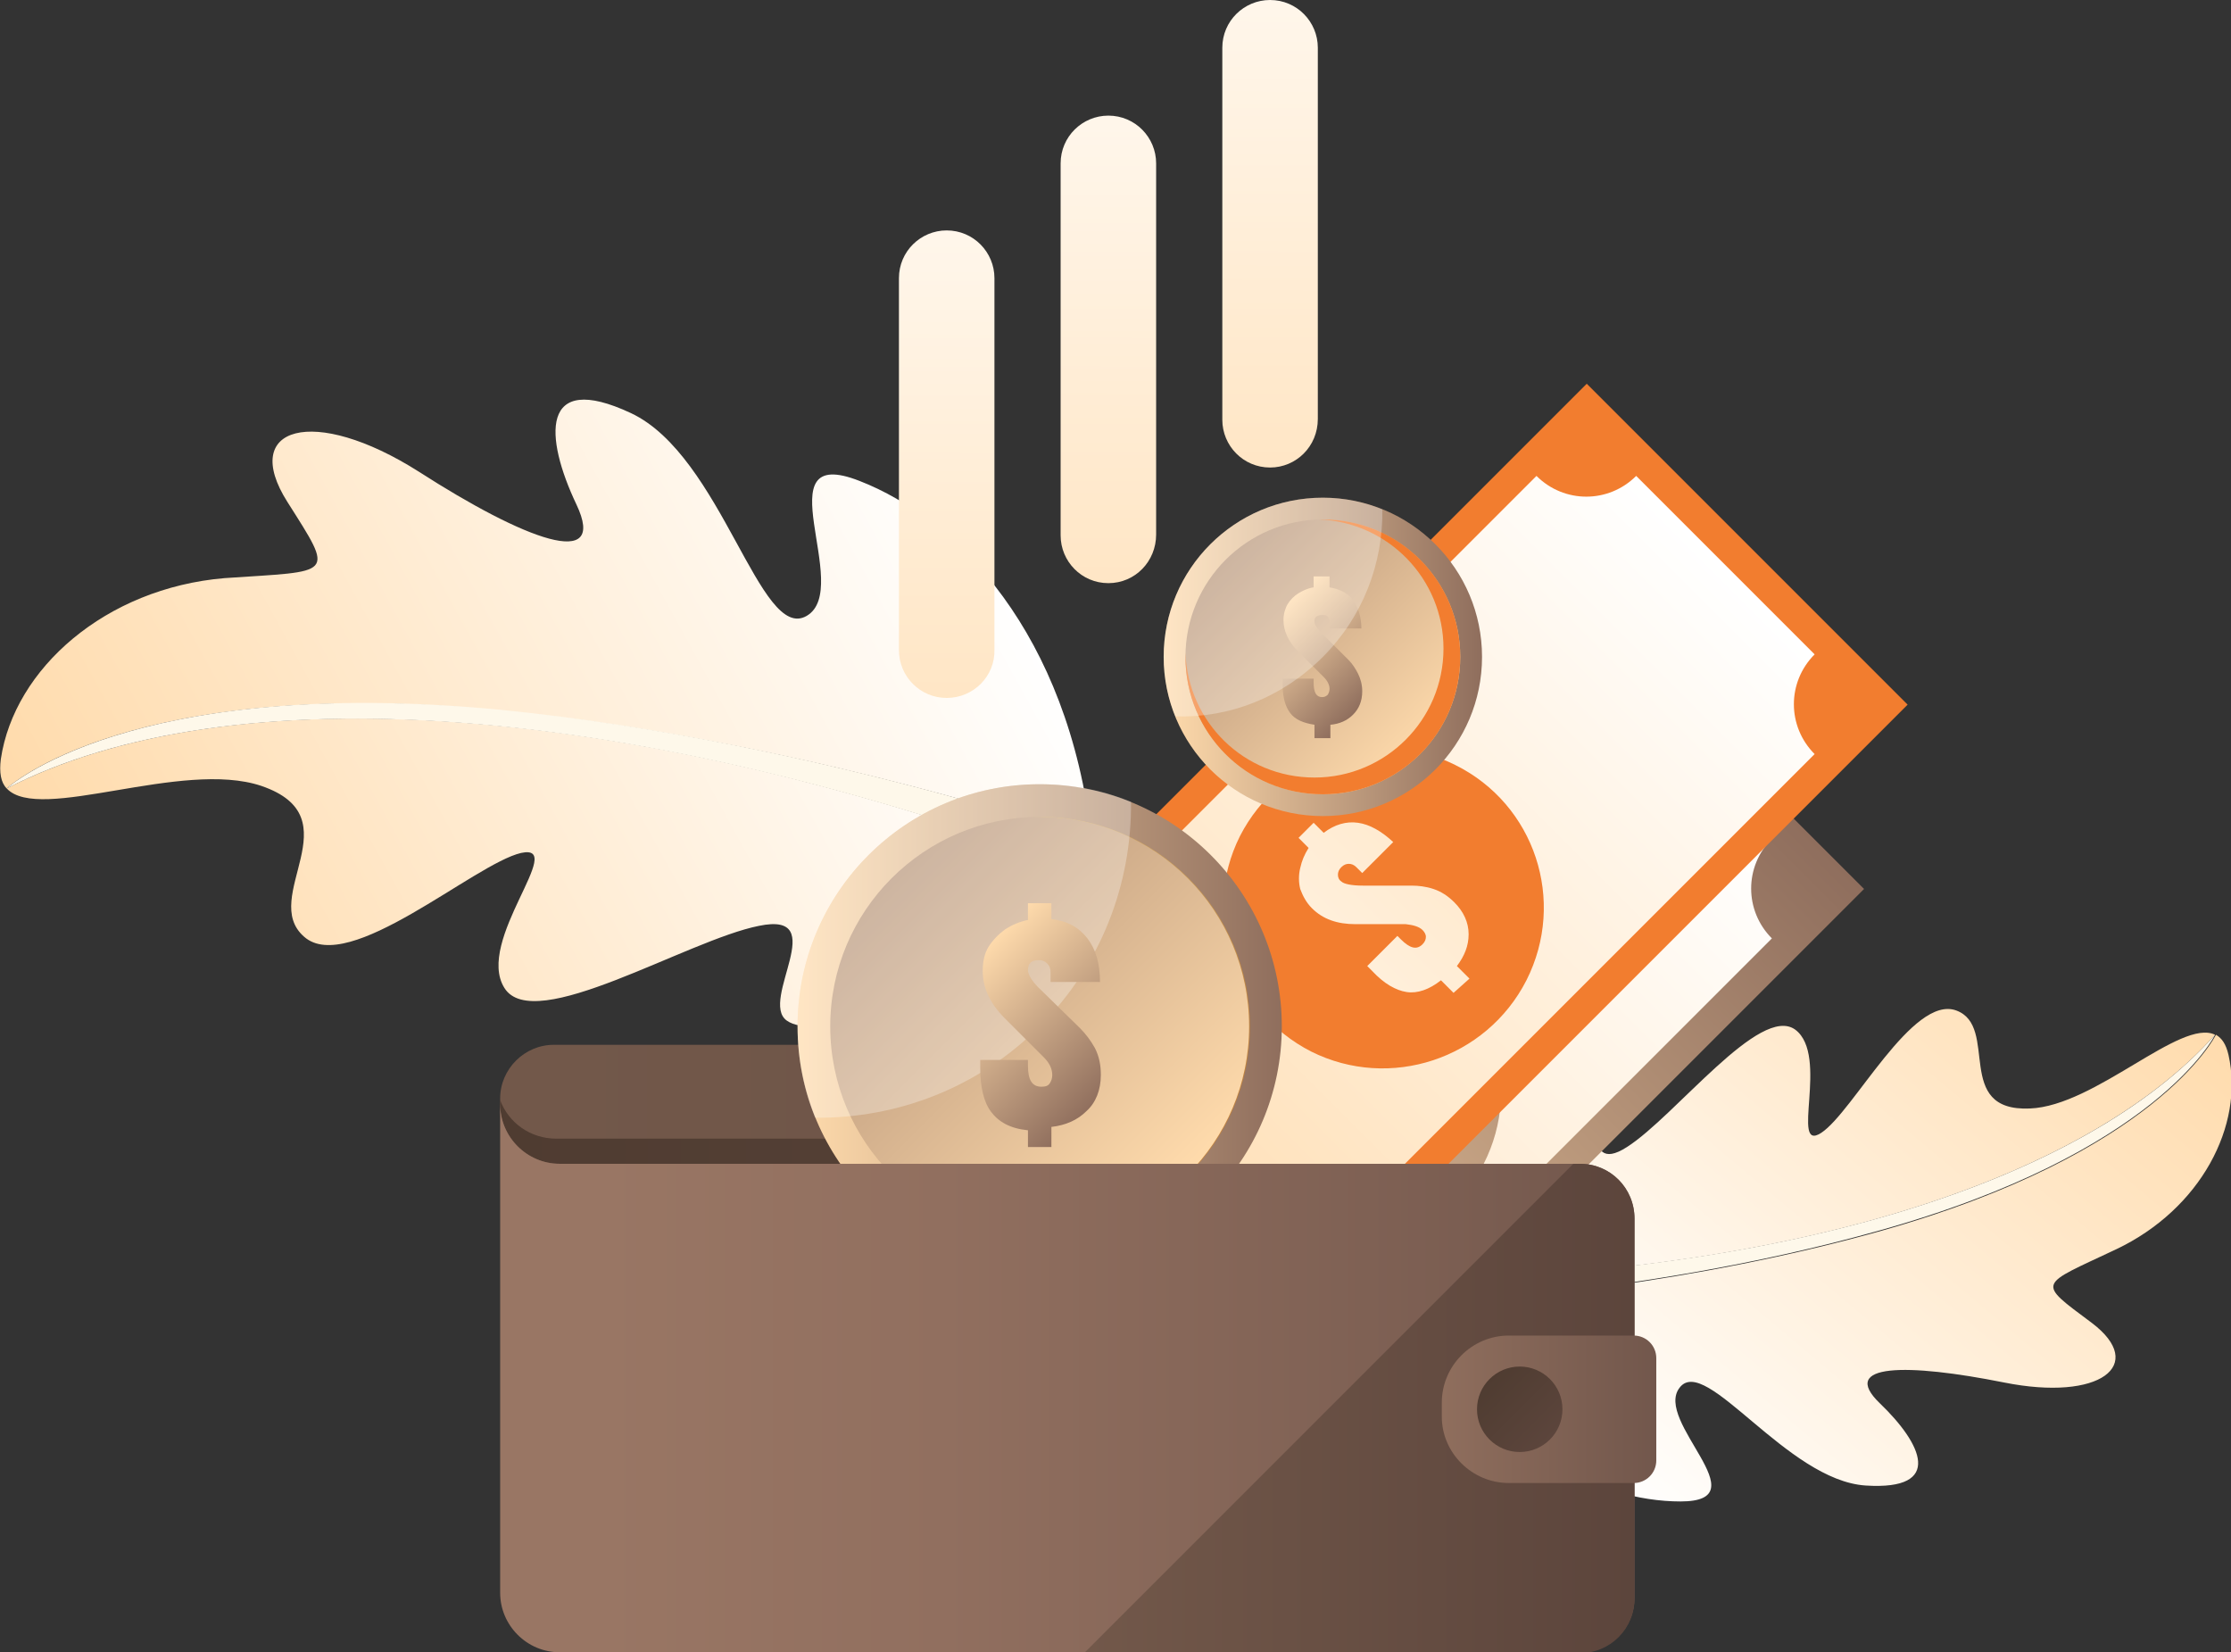
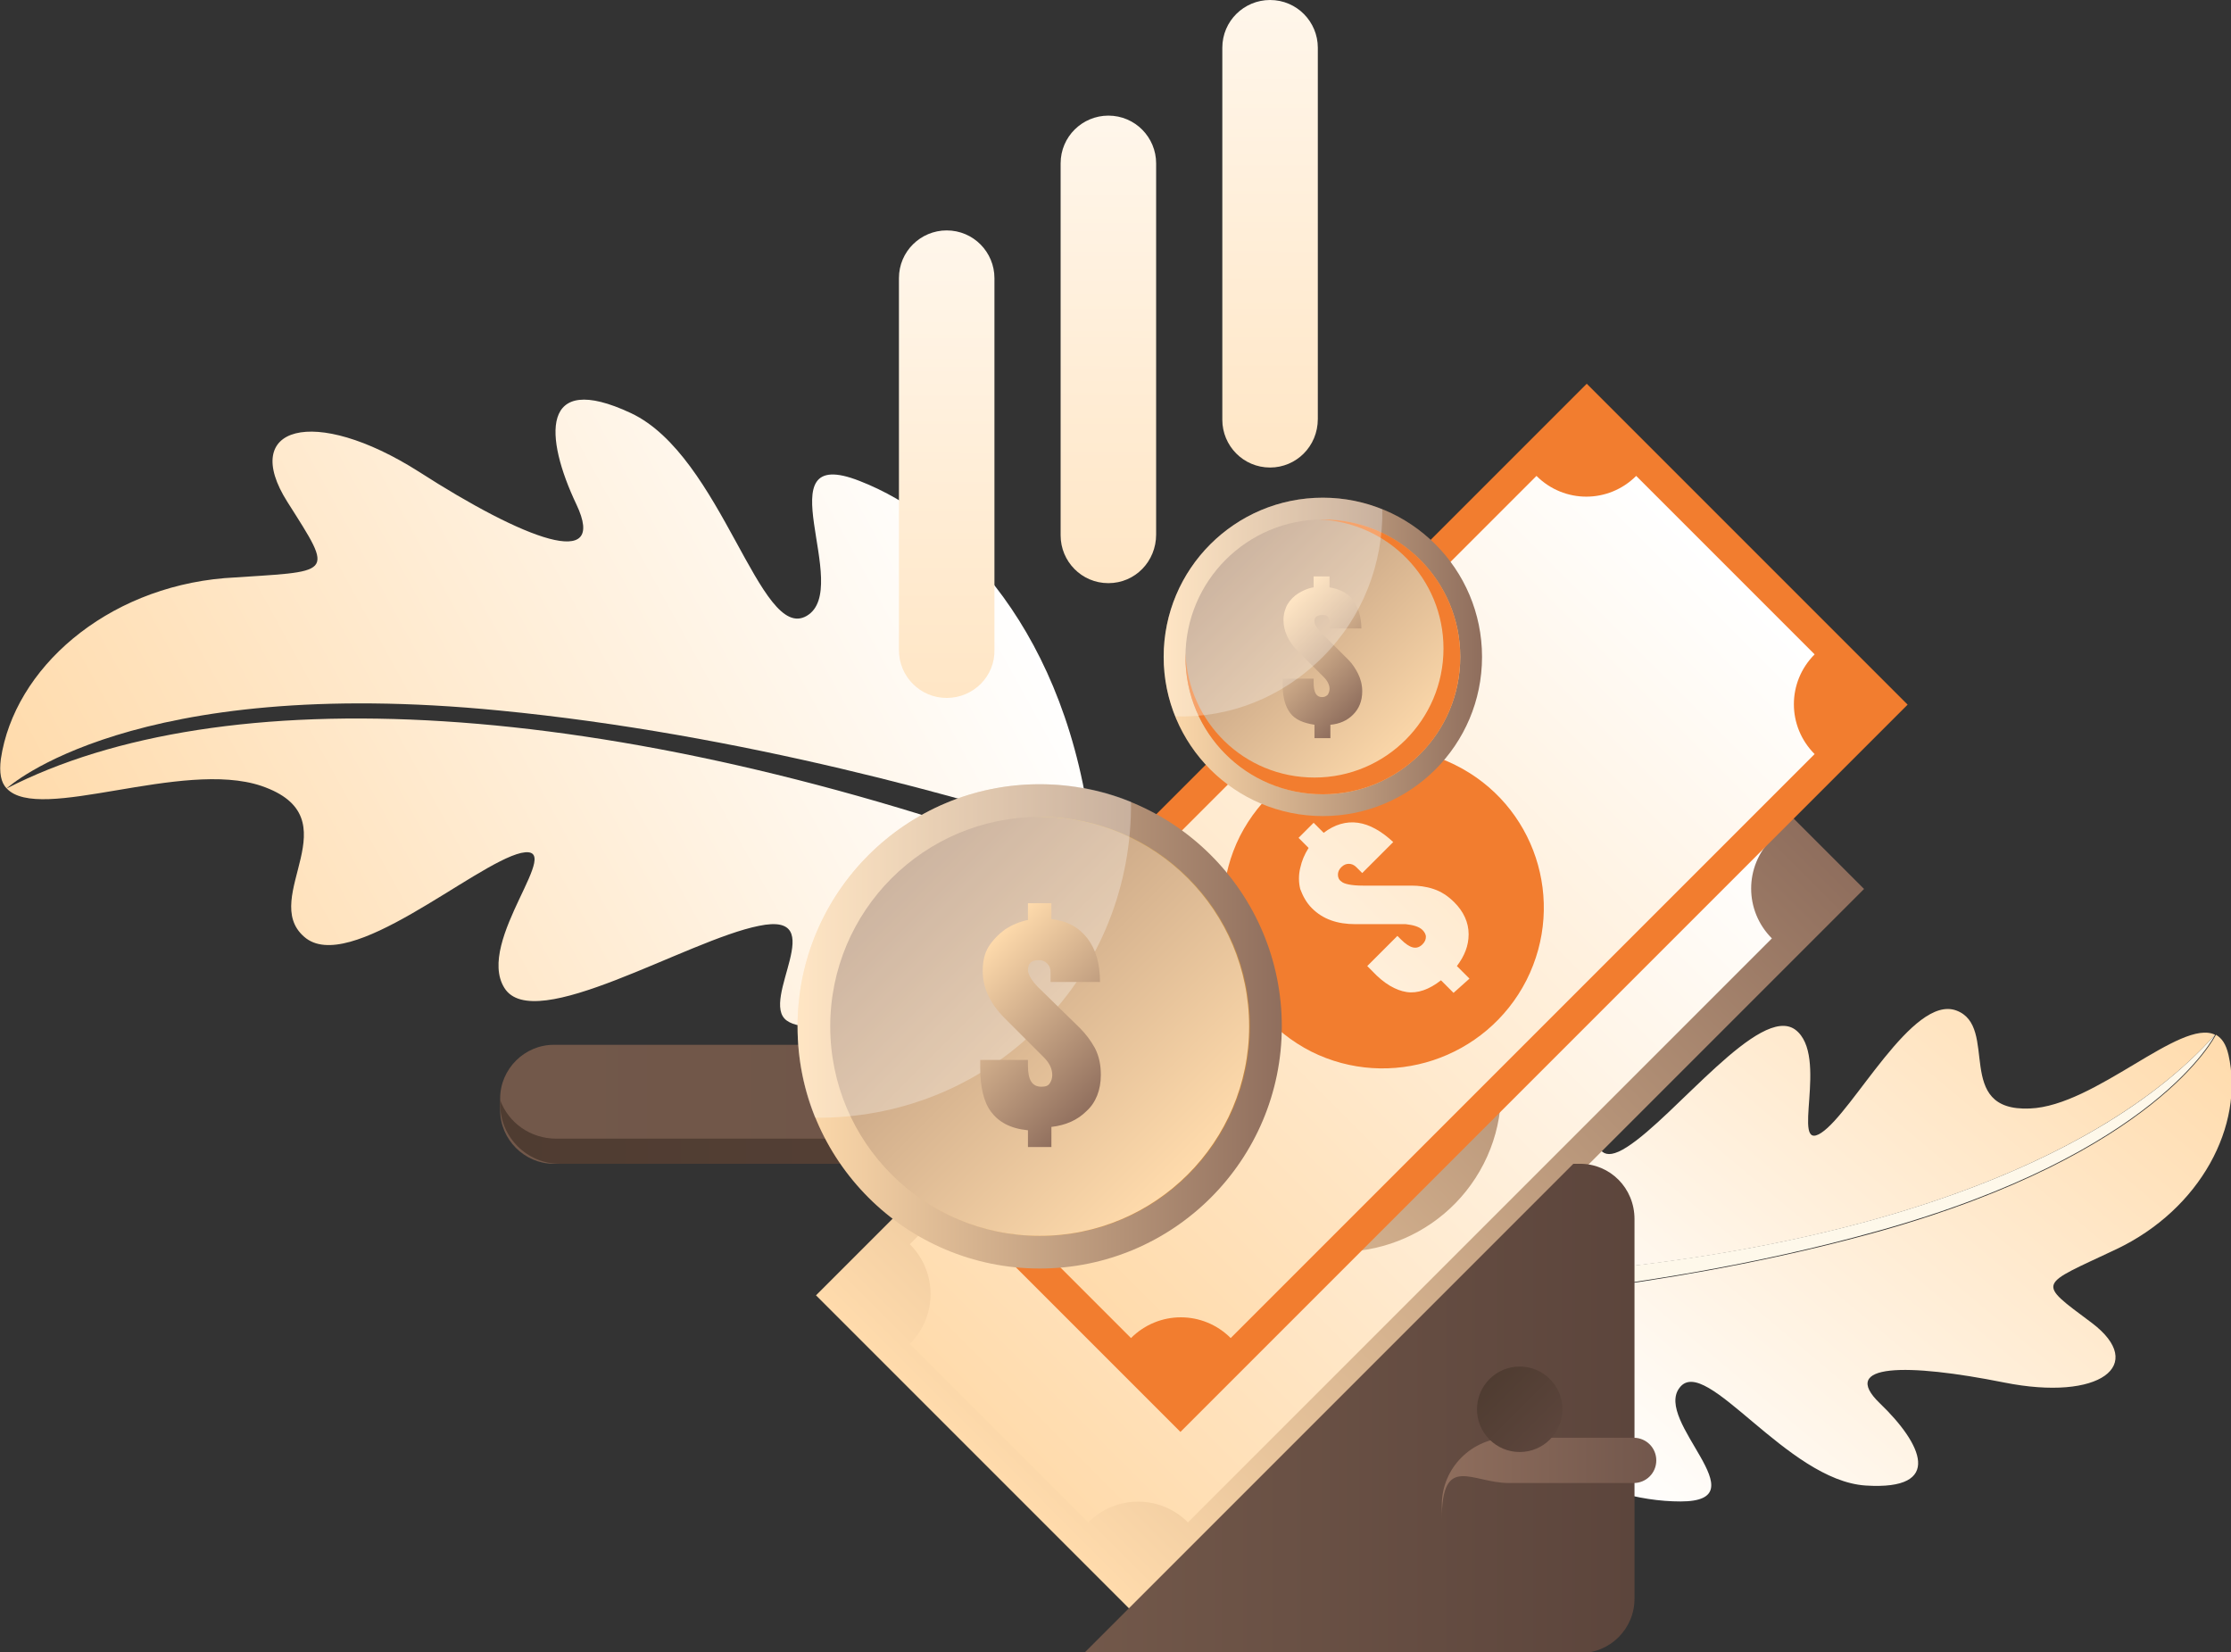
<svg xmlns="http://www.w3.org/2000/svg" version="1.1" id="Layer_3" x="0px" y="0px" width="266.3px" height="197.2px" viewBox="0 0 266.3 197.2" style="enable-background:new 0 0 266.3 197.2;" xml:space="preserve">
  <rect x="0" y="0" width="266.3" height="197.2" fill="#333333" stroke="none" />
  <style type="text/css">
	.st0{fill:url(#SVGID_1_);}
	.st1{fill:url(#SVGID_00000063613166344341260030000011694891638857256603_);}
	.st2{fill:#FEF8EA;}
	.st3{fill:url(#SVGID_00000078737601958361564540000002016306866410232497_);}
	.st4{fill:url(#SVGID_00000028300770203426850640000011955594807587759746_);}
	.st5{fill:url(#SVGID_00000106832192622705618460000014983351815526740652_);}
	.st6{fill:url(#SVGID_00000022529285031500244550000016547578066341317762_);}
	.st7{fill:url(#SVGID_00000020381082432511517890000000013276212231531958_);}
	.st8{fill:url(#SVGID_00000049908942482708650510000014921227814697300400_);}
	.st9{opacity:0.54;}
	.st10{fill:url(#SVGID_00000135690298903803684020000005115579816043270799_);}
	.st11{fill:#F27D2F;}
	.st12{fill:url(#SVGID_00000056409088049037044810000011621356877160531621_);}
	.st13{fill:url(#SVGID_00000084519502557218370840000017699973555295493562_);}
	.st14{fill:url(#SVGID_00000010294128514897203130000015227006395806721924_);}
	.st15{fill:url(#SVGID_00000166662816787497327540000009913691435078746011_);}
	.st16{fill:url(#SVGID_00000066514383426885283210000014588124823666629770_);}
	.st17{opacity:0.29;fill:#FFFFFF;}
	.st18{fill:url(#SVGID_00000145052379201973414520000007896307602305168033_);}
	.st19{opacity:0.4;fill:url(#SVGID_00000174588155344179320060000013880221696398006935_);}
	.st20{fill:url(#SVGID_00000046329508897213165110000006879849491254073266_);}
	.st21{fill:url(#SVGID_00000010283762914248733740000006077708000149601155_);}
	.st22{fill:url(#SVGID_00000049934148528411979430000001168053748743080621_);}
	.st23{fill:url(#SVGID_00000099659193887133514150000010586861466301224322_);}
	.st24{fill:url(#SVGID_00000159448373574936496610000007234128036321134264_);}
	.st25{fill:url(#SVGID_00000173125249498788249150000014046278415116601995_);}
	.st26{fill:url(#SVGID_00000120537916949073900680000007639966394575442100_);}
	.st27{fill:url(#SVGID_00000112610334613252660680000005937712609234233789_);}
	.st28{fill:url(#SVGID_00000152954232960901251390000008978305898310375844_);}
</style>
  <g>
    <g>
      <linearGradient id="SVGID_1_" gradientUnits="userSpaceOnUse" x1="-4983.045" y1="4559.798" x2="-4899.45" y2="4559.798" gradientTransform="matrix(-0.643 0.766 -0.766 -0.643 532.162 6853.154)">
        <stop offset="0" style="stop-color:#FFDBAC" />
        <stop offset="1" style="stop-color:#FFFFFF" />
      </linearGradient>
      <path class="st0" d="M264.4,123.5c-4.1-2-14.3,8.5-22.1,8.8c-9.2,0.4-3.6-9.8-8.8-11.7c-5.2-1.9-12.3,12.1-16.1,14.6    c-3.8,2.5,1-9.2-3.1-12.3c-4.2-3.1-14.3,10.3-20.1,14c-5.9,3.8-2.5-6.5-5.6-7.3c-3.1-0.8-11.1,5.4-15.1,13.6    c-2.1,4.2-3.4,7.5-4.3,9.6C215.5,151.9,249.4,140.3,264.4,123.5z" />
      <linearGradient id="SVGID_00000167354378482460546410000009405823302013511091_" gradientUnits="userSpaceOnUse" x1="-4983.114" y1="4549.269" x2="-4892.461" y2="4549.269" gradientTransform="matrix(-0.643 0.766 -0.766 -0.643 532.162 6853.154)">
        <stop offset="0" style="stop-color:#FFDBAC" />
        <stop offset="1" style="stop-color:#FFFFFF" />
      </linearGradient>
      <path style="fill:url(#SVGID_00000167354378482460546410000009405823302013511091_);" d="M200.5,165.6c3.1-4,12.8,11.1,22.2,11.7    c9.4,0.6,6.7-5,1.7-9.8s3.3-4.8,14.8-2.5c11.5,2.3,17.1-2.1,10.5-7.1c-6.7-5-6.4-4.4,2.9-8.8c10.1-4.8,15.3-14.8,13.4-23.2    c-0.3-1.3-0.8-2-1.5-2.4c-0.1,0.2-7.1,14.2-40.3,23.5c-21.9,6.1-44.1,8.2-56,8.9c9,17.1,22.6,23.3,32.4,23.3    C210.3,179.2,197.3,169.6,200.5,165.6z" />
    </g>
    <path class="st2" d="M264.4,123.5c-15.4,17.3-51,29.1-99.5,29.3c-2,0-3.9,1-5.1,2.7l0,0c-0.2,0.3,0,0.6,0.3,0.6   c5.1-0.1,34.9-1,64.1-9.2C257.5,137.6,264.4,123.5,264.4,123.5z" />
  </g>
  <g>
    <g>
      <linearGradient id="SVGID_00000100374817109283173280000002682344805137157296_" gradientUnits="userSpaceOnUse" x1="-2425.024" y1="1172.251" x2="-2318.275" y2="1172.251" gradientTransform="matrix(0.876 -0.482 0.482 0.876 1579.329 -2068.785)">
        <stop offset="0" style="stop-color:#FFDBAC" />
        <stop offset="1" style="stop-color:#FFFFFF" />
      </linearGradient>
      <path style="fill:url(#SVGID_00000100374817109283173280000002682344805137157296_);" d="M0.8,94.1c3.9,4.2,20.9-3.5,30.4-0.3    c11.1,3.8-0.3,13.3,5.1,18c5.3,4.7,20.3-8.7,25.9-10c5.6-1.2-5.5,10.5-2,16.1c3.5,5.7,21.8-5.7,30.4-7.4c8.7-1.8,0,8.9,3.3,11.3    c3.3,2.4,15.7-1.4,24.2-9.2c4.4-4.1,7.5-7.3,9.5-9.4C72.1,82.8,26.3,81,0.8,94.1z" />
      <linearGradient id="SVGID_00000163784145693960154690000011938693784712713392_" gradientUnits="userSpaceOnUse" x1="-2425.112" y1="1158.805" x2="-2309.349" y2="1158.805" gradientTransform="matrix(0.876 -0.482 0.482 0.876 1579.329 -2068.785)">
        <stop offset="0" style="stop-color:#FFDBAC" />
        <stop offset="1" style="stop-color:#FFFFFF" />
      </linearGradient>
      <path style="fill:url(#SVGID_00000163784145693960154690000011938693784712713392_);" d="M96.3,73.5c-5.6,3.3-10.1-19.1-21-24.2    s-10.3,2.9-6.5,10.9c3.8,8-6.2,4.2-18.8-3.9c-12.6-8-21.4-5.4-15.7,3.6s5.6,8.2-7.5,9.1C12.6,70.2,1.7,79.8,0.1,90.6    c-0.2,1.6,0,2.8,0.7,3.5c0.2-0.2,15-13.6,58.8-9.3c28.9,2.8,56.3,10.6,70.7,15.3c-2.8-24.5-16.1-38.2-27.7-42.7    C90.9,52.8,101.9,70.2,96.3,73.5z" />
    </g>
-     <path class="st2" d="M0.8,94.1C27.1,80.6,74.9,83,132.9,105.2c2.4,0.9,5.2,0.6,7.3-0.9l0,0c0.3-0.2,0.3-0.7-0.1-0.9   c-6.1-2.2-42-14.9-80.5-18.7C15.5,80.5,0.8,94.1,0.8,94.1z" />
  </g>
  <g>
    <linearGradient id="SVGID_00000046303503446470519020000004204010873284228543_" gradientUnits="userSpaceOnUse" x1="63.61" y1="131.793" x2="445.973" y2="131.793">
      <stop offset="0" style="stop-color:#72584A" />
      <stop offset="1" style="stop-color:#5C453C" />
    </linearGradient>
    <path style="fill:url(#SVGID_00000046303503446470519020000004204010873284228543_);" d="M188.7,138.9H66.1c-3.5,0-6.4-2.9-6.4-6.4   v-1.4c0-3.5,2.9-6.4,6.4-6.4h116.7c3.2,0,5.9,2.6,5.9,5.9V138.9z" />
    <linearGradient id="SVGID_00000076595878684672026830000002166561408822104729_" gradientUnits="userSpaceOnUse" x1="59.733" y1="135.066" x2="188.715" y2="135.066">
      <stop offset="0" style="stop-color:#4F3C31" />
      <stop offset="1" style="stop-color:#5C453C" />
    </linearGradient>
    <path style="fill:url(#SVGID_00000076595878684672026830000002166561408822104729_);" d="M66.4,135.9c-3.1,0-5.7-1.9-6.7-4.6   c0,0.2,0,0.3,0,0.5v0c0,3.9,3.2,7.1,7.1,7.1h121.9v-3H66.4z" />
  </g>
  <g>
    <g>
      <linearGradient id="SVGID_00000137130928140170264790000017701714309909518261_" gradientUnits="userSpaceOnUse" x1="4.137" y1="-251.183" x2="126.836" y2="-251.183" gradientTransform="matrix(0.707 -0.707 0.707 0.707 291.303 354.185)">
        <stop offset="0" style="stop-color:#FFDBAC" />
        <stop offset="1" style="stop-color:#8F6E5D" />
      </linearGradient>
      <path style="fill:url(#SVGID_00000137130928140170264790000017701714309909518261_);" d="M222.5,106.1l-86.8,86.8l-38.3-38.3    l86.8-86.8L222.5,106.1z" />
      <linearGradient id="SVGID_00000039094549419941965950000013715287856174670269_" gradientUnits="userSpaceOnUse" x1="7.771" y1="-251.183" x2="123.202" y2="-251.183" gradientTransform="matrix(0.707 -0.707 0.707 0.707 291.303 354.185)">
        <stop offset="0" style="stop-color:#FFDBAC" />
        <stop offset="1" style="stop-color:#FFFFFF" />
      </linearGradient>
      <path style="fill:url(#SVGID_00000039094549419941965950000013715287856174670269_);" d="M178.3,78.8l-69.7,69.7    c3.3,3.3,3.3,8.6,0,11.9l21.3,21.3c3.3-3.3,8.6-3.3,11.9,0l69.7-69.7c-3.3-3.3-3.3-8.6,0-11.9l-21.3-21.3    C186.9,82.1,181.5,82.1,178.3,78.8z M177.1,138.9c-4.8,9.4-16.3,13.2-25.7,8.5c-9.4-4.8-13.2-16.3-8.5-25.7    c4.8-9.4,16.3-13.2,25.7-8.5C178.1,117.9,181.9,129.5,177.1,138.9z" />
      <g class="st9">
        <linearGradient id="SVGID_00000000939472363537719770000007099047876523508614_" gradientUnits="userSpaceOnUse" x1="123.11" y1="-251.183" x2="8.374" y2="-251.183" gradientTransform="matrix(0.707 -0.707 0.707 0.707 291.303 354.185)">
          <stop offset="0" style="stop-color:#C8D24C" />
          <stop offset="1" style="stop-color:#9E9D24" />
        </linearGradient>
        <path style="fill:url(#SVGID_00000000939472363537719770000007099047876523508614_);" d="M168.3,140.5l-1.5-1.5     c-1.4,1.1-2.8,1.6-4.1,1.4c-1.3-0.2-2.7-1-4.1-2.5l-0.6-0.6l3.6-3.6l0.4,0.4c1.1,1.1,1.9,1.3,2.6,0.6c0.3-0.3,0.4-0.6,0.4-0.9     c0-0.3-0.2-0.6-0.4-0.8c-0.4-0.4-1.1-0.6-2-0.7l-6,0c-2.2,0-3.9-0.6-5.2-1.9c-0.7-0.7-1.1-1.5-1.4-2.3c-0.2-0.8-0.2-1.7,0-2.5     c0.2-0.9,0.5-1.6,1-2.4l-1.3-1.3l1.8-1.8l1.2,1.2c1.3-1,2.7-1.4,4.1-1.2c1.4,0.2,2.8,1,4.2,2.3l-3.7,3.7l-0.7-0.7     c-0.3-0.3-0.6-0.4-0.9-0.4c-0.3,0-0.6,0.1-0.9,0.4c-0.3,0.3-0.4,0.6-0.4,0.9c0,0.3,0.1,0.6,0.4,0.8c0.3,0.3,1.2,0.5,2.6,0.5     l5.8,0c0.8,0,1.7,0.1,2.6,0.4c0.9,0.3,1.7,0.8,2.5,1.6c1.1,1.1,1.7,2.4,1.7,3.8c0,1.4-0.5,2.6-1.4,3.8l1.5,1.5L168.3,140.5z" />
      </g>
    </g>
    <g>
      <path class="st11" d="M227.7,84.1l-86.8,86.8l-38.3-38.3l86.8-86.8L227.7,84.1z" />
      <linearGradient id="SVGID_00000153698955995541309370000000144561332832422079_" gradientUnits="userSpaceOnUse" x1="26.934" y1="-263.076" x2="142.365" y2="-263.076" gradientTransform="matrix(0.707 -0.707 0.707 0.707 291.303 354.185)">
        <stop offset="0" style="stop-color:#FFDBAC" />
        <stop offset="1" style="stop-color:#FFFFFF" />
      </linearGradient>
      <path style="fill:url(#SVGID_00000153698955995541309370000000144561332832422079_);" d="M183.4,56.8l-69.7,69.7    c3.3,3.3,3.3,8.6,0,11.9l21.3,21.3c3.3-3.3,8.6-3.3,11.9,0L216.6,90c-3.3-3.3-3.3-8.6,0-11.9l-21.3-21.3    C192,60.1,186.7,60.1,183.4,56.8z M182.2,117c-4.8,9.4-16.3,13.2-25.7,8.5c-9.4-4.8-13.2-16.3-8.5-25.7    c4.8-9.4,16.3-13.2,25.7-8.5C183.2,96,187,107.5,182.2,117z" />
      <g>
        <linearGradient id="SVGID_00000035519647933827937950000000822703637316308382_" gradientUnits="userSpaceOnUse" x1="142.273" y1="-263.076" x2="27.537" y2="-263.076" gradientTransform="matrix(0.707 -0.707 0.707 0.707 291.303 354.185)">
          <stop offset="0" style="stop-color:#FFDBAC" />
          <stop offset="1" style="stop-color:#FFFFFF" />
        </linearGradient>
        <path style="fill:url(#SVGID_00000035519647933827937950000000822703637316308382_);" d="M173.5,118.5l-1.5-1.5     c-1.4,1.1-2.8,1.6-4.1,1.4c-1.3-0.2-2.7-1-4.1-2.5l-0.6-0.6l3.6-3.6l0.4,0.4c1.1,1.1,1.9,1.3,2.6,0.6c0.3-0.3,0.4-0.6,0.4-0.9     c0-0.3-0.2-0.6-0.4-0.8c-0.4-0.4-1.1-0.6-2-0.7l-6,0c-2.2,0-3.9-0.6-5.2-1.9c-0.7-0.7-1.1-1.5-1.4-2.3c-0.2-0.8-0.2-1.7,0-2.5     c0.2-0.9,0.5-1.6,1-2.4L155,100l1.8-1.8l1.2,1.2c1.3-1,2.7-1.4,4.1-1.2c1.4,0.2,2.8,1,4.2,2.3l-3.7,3.7l-0.7-0.7     c-0.3-0.3-0.6-0.4-0.9-0.4c-0.3,0-0.6,0.1-0.9,0.4c-0.3,0.3-0.4,0.6-0.4,0.9c0,0.3,0.1,0.6,0.4,0.8c0.3,0.3,1.2,0.5,2.6,0.5     l5.8,0c0.8,0,1.7,0.1,2.6,0.4c0.9,0.3,1.7,0.8,2.5,1.6c1.1,1.1,1.7,2.4,1.7,3.8c0,1.4-0.5,2.6-1.4,3.8l1.5,1.5L173.5,118.5z" />
      </g>
    </g>
  </g>
  <g>
    <linearGradient id="SVGID_00000062899179797846648720000017151745790334309019_" gradientUnits="userSpaceOnUse" x1="138.921" y1="78.439" x2="176.837" y2="78.439">
      <stop offset="0" style="stop-color:#FFDBAC" />
      <stop offset="1" style="stop-color:#8F6E5D" />
    </linearGradient>
    <circle style="fill:url(#SVGID_00000062899179797846648720000017151745790334309019_);" cx="157.9" cy="78.4" r="19" />
    <linearGradient id="SVGID_00000181076234166658919640000006117373085663429045_" gradientUnits="userSpaceOnUse" x1="473.749" y1="394.309" x2="510.522" y2="431.083" gradientTransform="matrix(0 -1 -1 0 563.782 563.782)">
      <stop offset="0" style="stop-color:#FFDBAC" />
      <stop offset="1" style="stop-color:#8F6E5D" />
    </linearGradient>
    <circle style="fill:url(#SVGID_00000181076234166658919640000006117373085663429045_);" cx="157.9" cy="78.4" r="16.4" />
    <path class="st11" d="M156.9,92.8c8.5,0,15.4-6.9,15.4-15.4c0-8.3-6.6-15.1-14.9-15.4c0.2,0,0.3,0,0.5,0c9.1,0,16.4,7.3,16.4,16.4   s-7.3,16.4-16.4,16.4c-9.1,0-16.4-7.3-16.4-16.4c0-0.2,0-0.3,0-0.5C141.8,86.2,148.5,92.8,156.9,92.8z" />
    <g>
      <g>
        <linearGradient id="SVGID_00000049209928610882989490000007826084514479487664_" gradientUnits="userSpaceOnUse" x1="152.585" y1="73.135" x2="163.161" y2="83.711">
          <stop offset="0" style="stop-color:#FFDBAC" />
          <stop offset="1" style="stop-color:#8F6E5D" />
        </linearGradient>
        <path style="fill:url(#SVGID_00000049209928610882989490000007826084514479487664_);" d="M156.9,88.1v-1.6     c-1.3-0.2-2.3-0.6-2.9-1.4c-0.6-0.8-0.9-1.9-0.9-3.4V81h3.7v0.5c0,1.1,0.3,1.7,1,1.7c0.3,0,0.5-0.1,0.7-0.3     c0.1-0.2,0.2-0.4,0.2-0.7c0-0.4-0.2-0.9-0.7-1.4l-3.1-3.1c-1.1-1.1-1.7-2.4-1.7-3.7c0-0.7,0.2-1.4,0.5-1.9c0.3-0.5,0.8-1,1.3-1.3     c0.5-0.3,1.1-0.6,1.8-0.7v-1.3h1.9v1.3c1.2,0.2,2.2,0.7,2.8,1.5c0.6,0.9,1,2,1,3.4h-3.8v-0.7c0-0.3-0.1-0.5-0.2-0.7     c-0.2-0.2-0.4-0.2-0.7-0.2c-0.3,0-0.5,0.1-0.7,0.2c-0.2,0.2-0.2,0.4-0.2,0.6c0,0.4,0.4,0.9,1.1,1.6l3,3c0.4,0.4,0.8,1,1.1,1.6     c0.3,0.6,0.5,1.3,0.5,2.1c0,1.2-0.4,2.1-1.1,2.8c-0.7,0.7-1.6,1.1-2.7,1.2v1.6H156.9z" />
      </g>
    </g>
    <path class="st17" d="M157.9,78.4c4.8-4.8,7.2-11.2,7.1-17.6c-2.2-0.9-4.6-1.4-7.1-1.4c-10.5,0-19,8.5-19,19c0,2.5,0.5,4.9,1.4,7.1   C146.7,85.7,153,83.3,157.9,78.4z" />
  </g>
  <g>
    <g>
      <linearGradient id="SVGID_00000163787598967125585040000017036865453701613228_" gradientUnits="userSpaceOnUse" x1="95.164" y1="122.531" x2="153.057" y2="122.531">
        <stop offset="0" style="stop-color:#FFDBAC" />
        <stop offset="1" style="stop-color:#8F6E5D" />
      </linearGradient>
      <circle style="fill:url(#SVGID_00000163787598967125585040000017036865453701613228_);" cx="124.1" cy="122.5" r="28.9" />
      <linearGradient id="SVGID_00000078042836718977479570000018025263978485464720_" gradientUnits="userSpaceOnUse" x1="423.549" y1="421.97" x2="454.152" y2="452.572" gradientTransform="matrix(0 -1 -1 0 563.782 563.782)">
        <stop offset="0" style="stop-color:#FF9100" />
        <stop offset="1" style="stop-color:#FFD54F" />
      </linearGradient>
      <path style="opacity:0.4;fill:url(#SVGID_00000078042836718977479570000018025263978485464720_);" d="M122.6,144.5    c13,0,23.5-10.5,23.5-23.5c0-12.7-10.1-23.1-22.7-23.5c0.3,0,0.5,0,0.8,0c13.8,0,25,11.2,25,25s-11.2,25-25,25s-25-11.2-25-25    c0-0.3,0-0.5,0-0.8C99.5,134.4,109.8,144.5,122.6,144.5z" />
      <linearGradient id="SVGID_00000181784009979817557130000006705721648166705052_" gradientUnits="userSpaceOnUse" x1="423.549" y1="421.97" x2="479.697" y2="478.117" gradientTransform="matrix(0 -1 -1 0 563.782 563.782)">
        <stop offset="0" style="stop-color:#FFDBAC" />
        <stop offset="1" style="stop-color:#8F6E5D" />
      </linearGradient>
      <circle style="fill:url(#SVGID_00000181784009979817557130000006705721648166705052_);" cx="124.1" cy="122.5" r="25" />
      <path class="st17" d="M124.1,122.5c7.4-7.4,11-17.1,10.9-26.8c-3.4-1.4-7-2.1-10.9-2.1c-16,0-28.9,13-28.9,28.9    c0,3.8,0.7,7.5,2.1,10.9C107,133.5,116.7,129.9,124.1,122.5z" />
    </g>
    <g>
      <g>
        <linearGradient id="SVGID_00000034776678354342675980000013660921176498511011_" gradientUnits="userSpaceOnUse" x1="116.028" y1="114.432" x2="132.176" y2="130.579">
          <stop offset="0" style="stop-color:#FFDBAC" />
          <stop offset="1" style="stop-color:#8F6E5D" />
        </linearGradient>
        <path style="fill:url(#SVGID_00000034776678354342675980000013660921176498511011_);" d="M122.7,137.3v-2.4     c-2.1-0.2-3.5-1-4.4-2.2c-0.9-1.2-1.3-3-1.3-5.3v-0.9h5.7v0.7c0,1.7,0.5,2.5,1.6,2.5c0.5,0,0.8-0.1,1-0.4c0.2-0.3,0.3-0.6,0.3-1     c0-0.7-0.3-1.4-1-2.1l-4.7-4.7c-1.7-1.7-2.6-3.6-2.6-5.6c0-1.1,0.2-2.1,0.7-2.9c0.5-0.8,1.2-1.5,2-2.1c0.8-0.5,1.7-0.9,2.7-1.1     v-2h2.8v1.9c1.9,0.2,3.3,1,4.3,2.3c1,1.3,1.5,3,1.5,5.2h-5.9v-1.1c0-0.5-0.1-0.8-0.4-1.1c-0.3-0.3-0.6-0.4-1-0.4     c-0.5,0-0.8,0.1-1,0.3c-0.2,0.2-0.3,0.5-0.3,0.9c0,0.5,0.5,1.4,1.6,2.4l4.6,4.5c0.7,0.7,1.3,1.5,1.8,2.4c0.5,1,0.7,2,0.7,3.2     c0,1.8-0.6,3.3-1.7,4.3c-1.1,1.1-2.5,1.7-4.2,1.9v2.4H122.7z" />
      </g>
    </g>
  </g>
  <g>
    <linearGradient id="SVGID_00000109725561043691674380000015881774786254955169_" gradientUnits="userSpaceOnUse" x1="132.095" y1="107.015" x2="132.477" y2="-16.132">
      <stop offset="0" style="stop-color:#FFDBAC" />
      <stop offset="1" style="stop-color:#FFFFFF" />
    </linearGradient>
    <path style="fill:url(#SVGID_00000109725561043691674380000015881774786254955169_);" d="M132.3,69.6L132.3,69.6   c-3.2,0-5.7-2.6-5.7-5.7V19.5c0-3.2,2.6-5.7,5.7-5.7l0,0c3.2,0,5.7,2.6,5.7,5.7v44.3C138,67,135.5,69.6,132.3,69.6z" />
    <g>
      <linearGradient id="SVGID_00000103251915044333559730000001102939441726718647_" gradientUnits="userSpaceOnUse" x1="112.812" y1="120.761" x2="113.195" y2="-2.386">
        <stop offset="0" style="stop-color:#FFDBAC" />
        <stop offset="1" style="stop-color:#FFFFFF" />
      </linearGradient>
      <path style="fill:url(#SVGID_00000103251915044333559730000001102939441726718647_);" d="M113,83.3L113,83.3    c-3.2,0-5.7-2.6-5.7-5.7V33.2c0-3.2,2.6-5.7,5.7-5.7h0c3.2,0,5.7,2.6,5.7,5.7v44.3C118.8,80.7,116.2,83.3,113,83.3z" />
      <linearGradient id="SVGID_00000154408999741672333190000001033823494395365275_" gradientUnits="userSpaceOnUse" x1="151.378" y1="93.268" x2="151.76" y2="-29.879">
        <stop offset="0" style="stop-color:#FFDBAC" />
        <stop offset="1" style="stop-color:#FFFFFF" />
      </linearGradient>
      <path style="fill:url(#SVGID_00000154408999741672333190000001033823494395365275_);" d="M151.6,55.8L151.6,55.8    c-3.2,0-5.7-2.6-5.7-5.7V5.7c0-3.2,2.6-5.7,5.7-5.7h0c3.2,0,5.7,2.6,5.7,5.7v44.3C157.3,53.3,154.7,55.8,151.6,55.8z" />
    </g>
  </g>
  <g>
    <linearGradient id="SVGID_00000128467571322757788360000011505097848434688417_" gradientUnits="userSpaceOnUse" x1="59.733" y1="164.495" x2="195.068" y2="164.495">
      <stop offset="8.994709e-02" style="stop-color:#997664" />
      <stop offset="0.391" style="stop-color:#916F5F" />
      <stop offset="0.867" style="stop-color:#7A5D51" />
      <stop offset="1" style="stop-color:#72574C" />
    </linearGradient>
-     <path style="fill:url(#SVGID_00000128467571322757788360000011505097848434688417_);" d="M188.6,138.9H66.8c-3.9,0-7.1-3.2-7.1-7.1   v58.3c0,3.9,3.2,7.1,7.1,7.1h121.8c3.6,0,6.5-2.9,6.5-6.5v-45.3C195.1,141.8,192.2,138.9,188.6,138.9z" />
    <g>
      <linearGradient id="SVGID_00000103235458570664677340000013335288785345401523_" gradientUnits="userSpaceOnUse" x1="129.38" y1="168.019" x2="195.068" y2="168.019">
        <stop offset="0" style="stop-color:#72584A" />
        <stop offset="1" style="stop-color:#5C453C" />
      </linearGradient>
      <path style="fill:url(#SVGID_00000103235458570664677340000013335288785345401523_);" d="M188.6,138.9l-0.8,0l-58.4,58.4h59.2    c3.6,0,6.5-2.9,6.5-6.5v-45.3C195.1,141.8,192.2,138.9,188.6,138.9z" />
    </g>
    <linearGradient id="SVGID_00000007399249789802429010000002165658666419583374_" gradientUnits="userSpaceOnUse" x1="172.112" y1="168.184" x2="197.667" y2="168.184">
      <stop offset="0" style="stop-color:#8F6E5D" />
      <stop offset="1" style="stop-color:#72574C" />
    </linearGradient>
-     <path style="fill:url(#SVGID_00000007399249789802429010000002165658666419583374_);" d="M180.1,177H195c1.5,0,2.7-1.2,2.7-2.7   v-12.2c0-1.5-1.2-2.7-2.7-2.7h-14.9c-4.4,0-8,3.6-8,8v1.7C172.1,173.4,175.7,177,180.1,177z" />
+     <path style="fill:url(#SVGID_00000007399249789802429010000002165658666419583374_);" d="M180.1,177H195c1.5,0,2.7-1.2,2.7-2.7   c0-1.5-1.2-2.7-2.7-2.7h-14.9c-4.4,0-8,3.6-8,8v1.7C172.1,173.4,175.7,177,180.1,177z" />
    <linearGradient id="SVGID_00000036971127130450419410000015858555741917621950_" gradientUnits="userSpaceOnUse" x1="177.764" y1="164.552" x2="185.029" y2="171.816">
      <stop offset="0" style="stop-color:#4F3C31" />
      <stop offset="1" style="stop-color:#5C453C" />
    </linearGradient>
    <circle style="fill:url(#SVGID_00000036971127130450419410000015858555741917621950_);" cx="181.4" cy="168.2" r="5.1" />
  </g>
</svg>